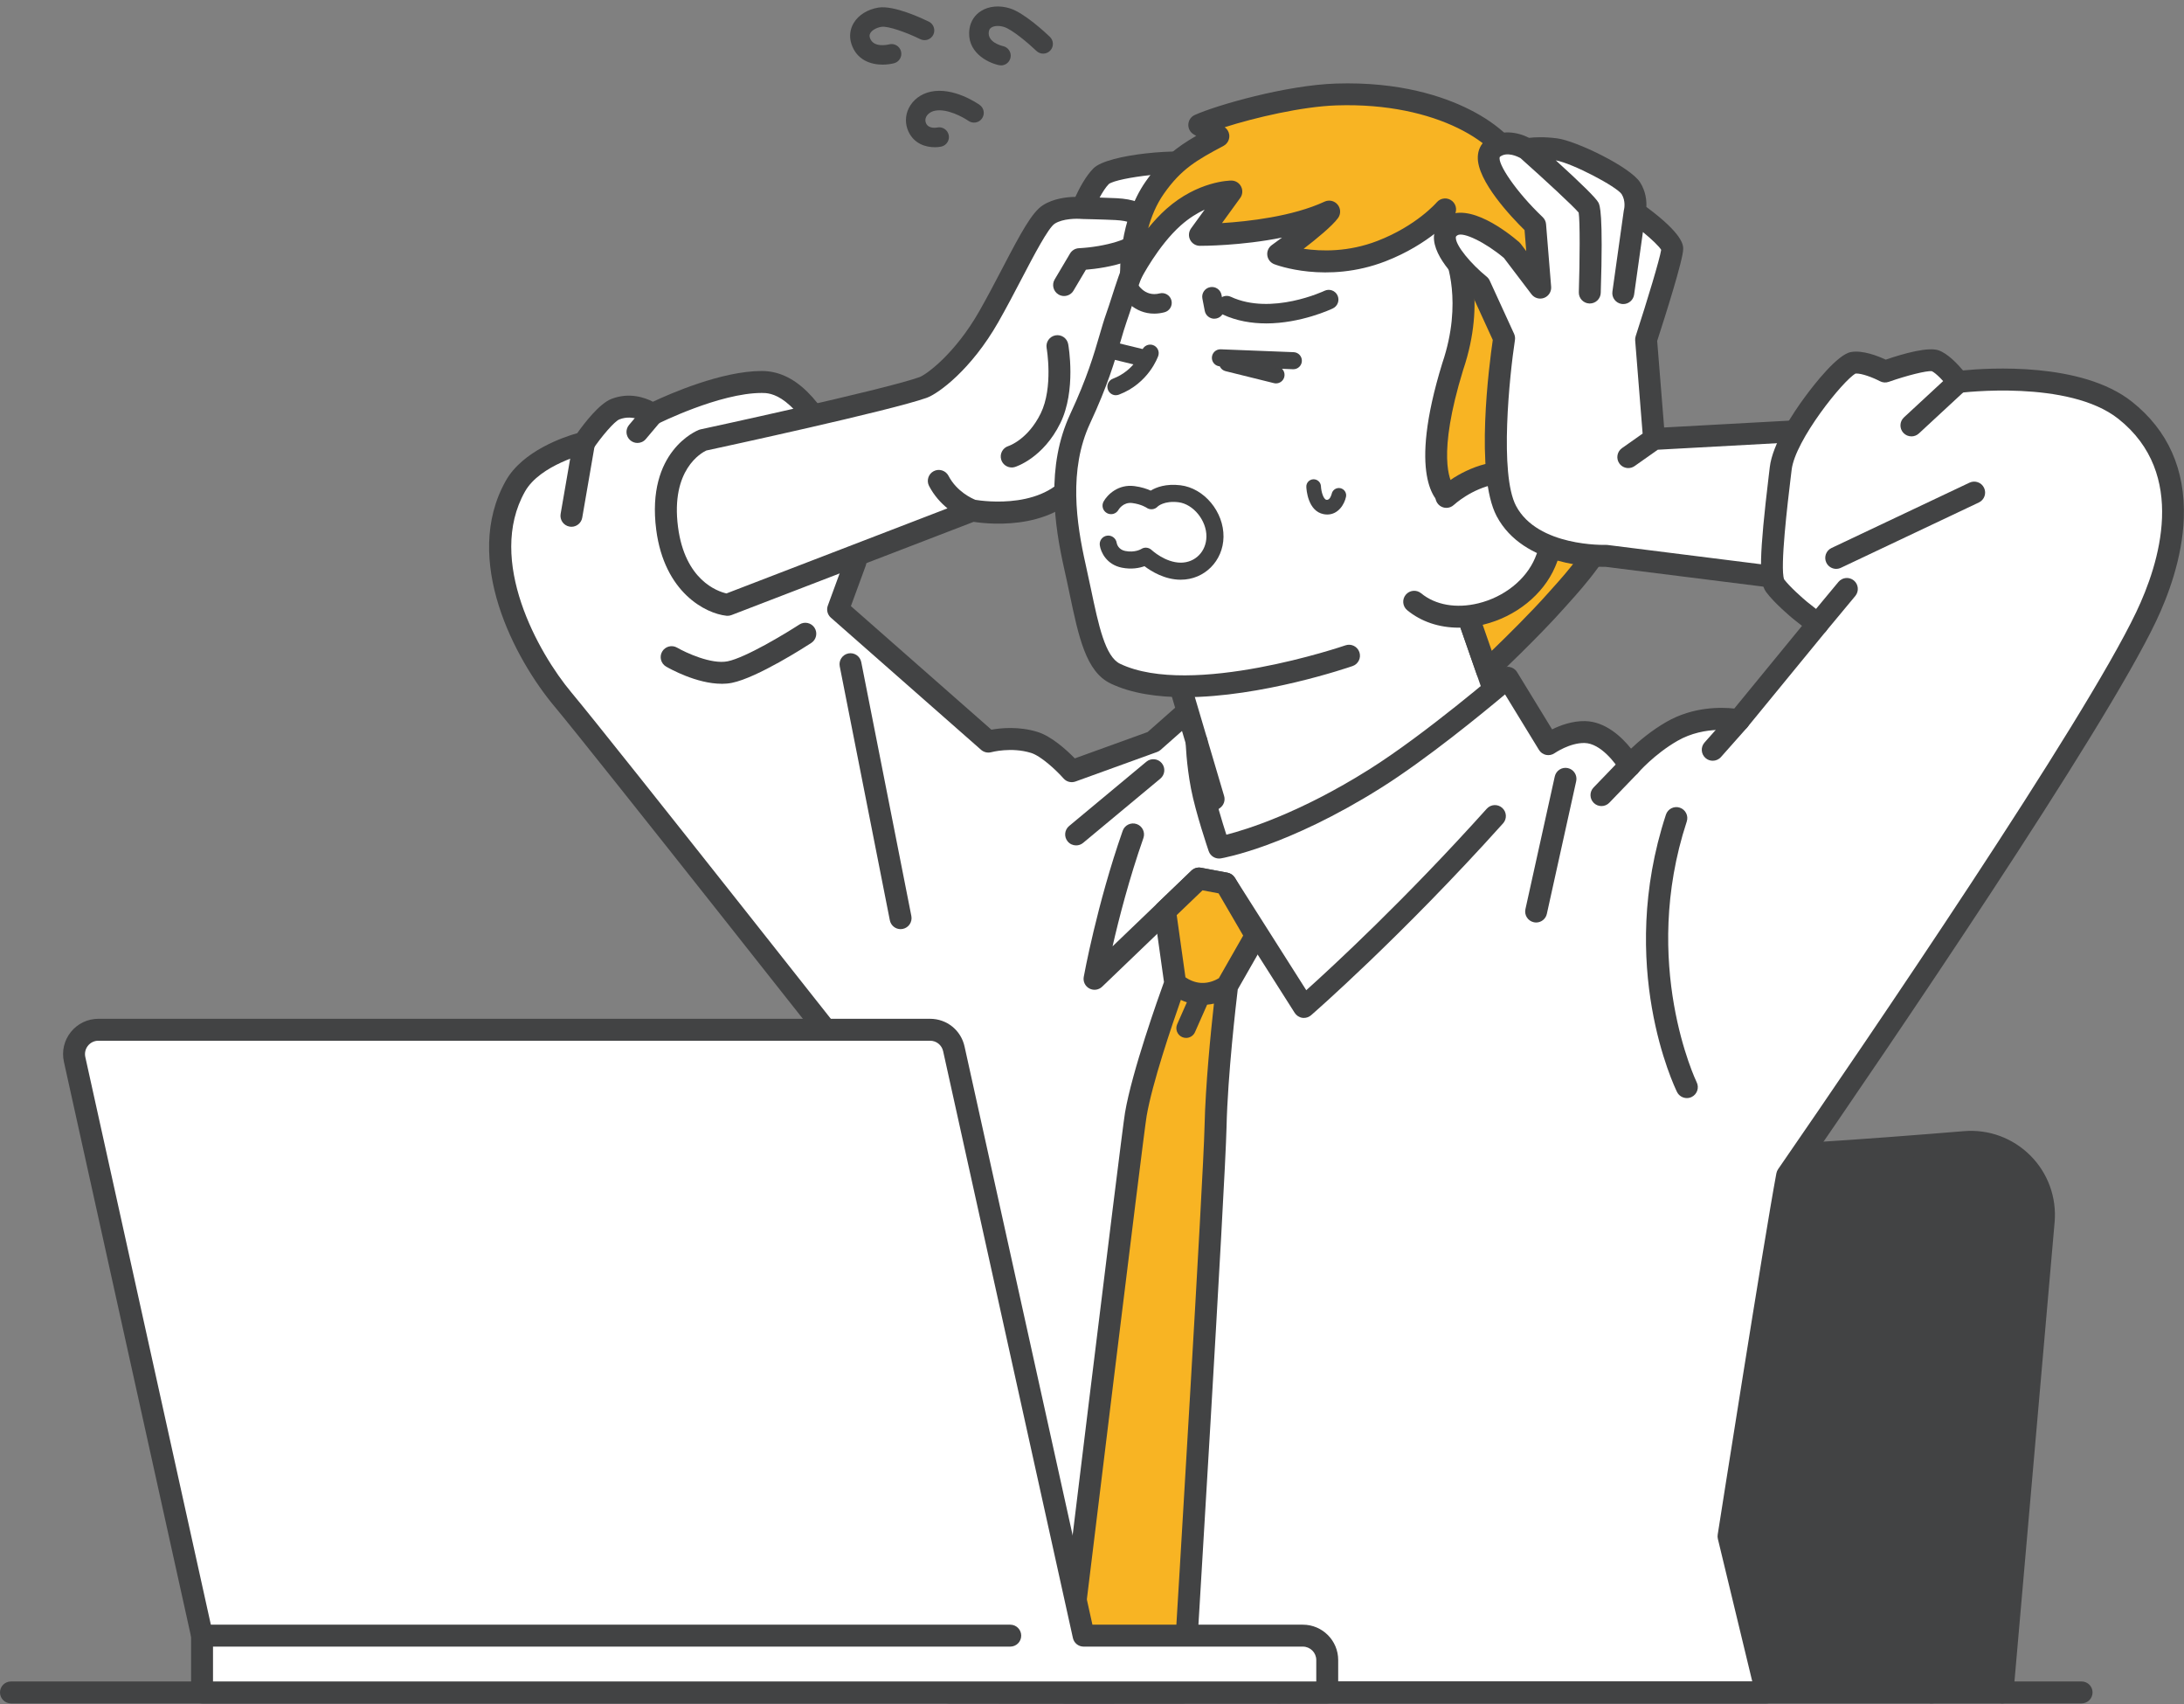
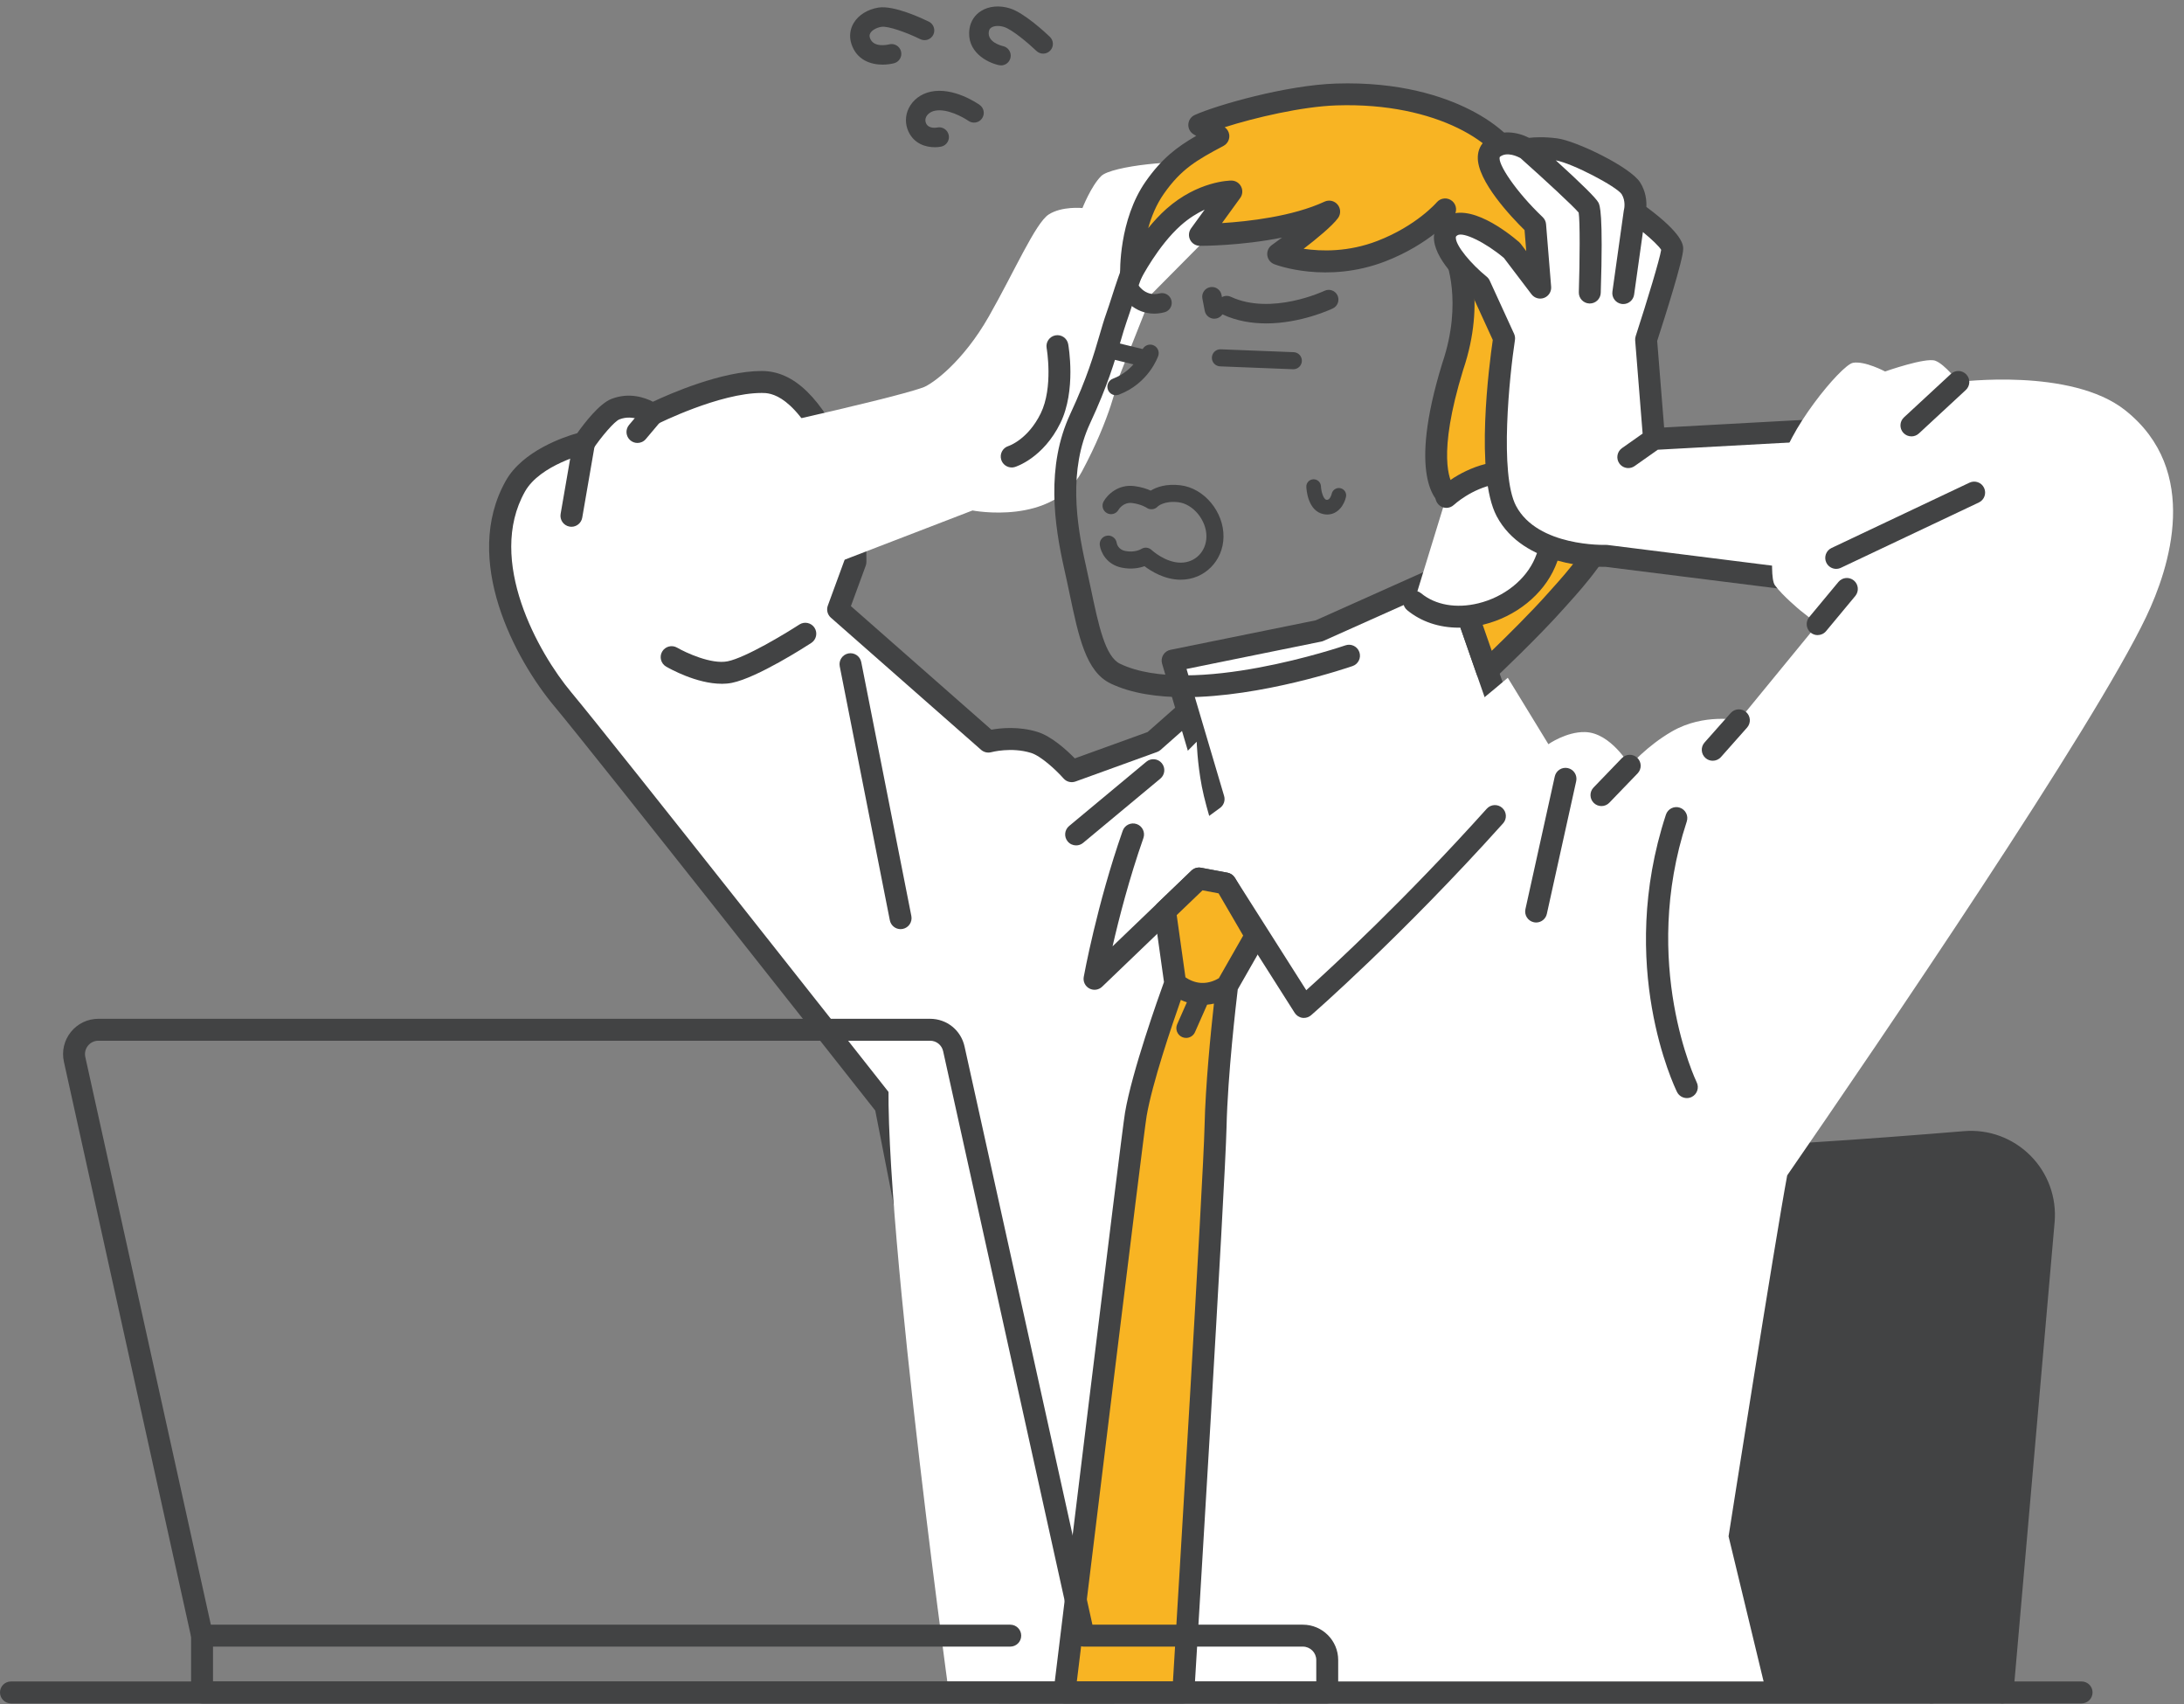
<svg xmlns="http://www.w3.org/2000/svg" width="250" height="195" viewBox="0 0 250 195" fill="none">
  <rect x="0" y="0" width="250" height="195" fill="#808080" stroke="none" />
  <g clip-path="url(#clip0_291_9743)">
    <path d="M224.922 130.705C214.978 131.525 199.982 132.638 191.792 132.638C183.602 132.638 169.333 131.481 160.352 130.658C155.737 130.234 151.66 133.645 151.255 138.26L146.406 193.678H229.225L233.94 139.771C234.392 134.607 230.086 130.279 224.922 130.705Z" fill="#424344" />
    <path d="M229.228 194.93C229.191 194.93 229.155 194.93 229.116 194.925C228.424 194.863 227.914 194.255 227.975 193.564L232.691 139.657C232.875 137.565 232.13 135.51 230.647 134.021C229.166 132.532 227.117 131.779 225.022 131.949C214.309 132.833 199.848 133.884 191.789 133.884C183.73 133.884 170.114 132.805 160.234 131.899C158.338 131.723 156.49 132.301 155.026 133.522C153.564 134.743 152.666 136.461 152.502 138.36L147.653 193.781C147.591 194.473 146.984 194.98 146.292 194.922C145.6 194.86 145.09 194.253 145.151 193.561L150.001 138.14C150.227 135.571 151.44 133.249 153.417 131.595C155.394 129.944 157.895 129.163 160.463 129.398C170.29 130.298 183.702 131.372 191.789 131.372C199.876 131.372 214.15 130.323 224.816 129.445C227.649 129.208 230.421 130.234 232.426 132.248C234.431 134.261 235.437 137.041 235.189 139.871L230.474 193.779C230.418 194.431 229.869 194.925 229.225 194.925L229.228 194.93Z" fill="#424344" />
    <path d="M221.105 194.93C221.068 194.93 221.032 194.93 220.993 194.925C220.302 194.863 219.791 194.255 219.853 193.564L222.928 158.393C222.99 157.701 223.598 157.193 224.289 157.252C224.981 157.313 225.491 157.921 225.43 158.613L222.351 193.784C222.295 194.437 221.746 194.93 221.102 194.93H221.105Z" fill="#424344" />
    <path d="M58.999 55.636C61.029 52.028 66.854 50.667 66.854 50.667C66.854 50.667 69.105 47.346 70.449 46.825C72.763 45.927 74.684 47.402 74.684 47.402C74.684 47.402 81.996 43.713 87.202 43.713C89.452 43.713 92.467 45.113 95.938 52.591C98.077 57.203 97.932 64.3 97.932 64.3L95.938 69.741L113.138 84.868C113.138 84.868 115.745 84.132 118.411 84.966C120.313 85.56 122.686 88.253 122.686 88.253L132.021 84.877L136.293 81.101L138.549 87.107L127.423 193.681H114.504L101.368 126.559C101.368 126.559 69.099 85.615 64.437 80.044C60.215 75 54.267 64.044 58.999 55.642V55.636Z" fill="white" />
    <path d="M139.723 86.661L137.468 80.655C137.323 80.267 136.996 79.977 136.595 79.877C136.193 79.776 135.769 79.879 135.46 80.156L131.366 83.772L123.032 86.787C122.134 85.869 120.394 84.269 118.779 83.764C116.629 83.092 114.535 83.312 113.484 83.502L97.402 69.361L99.101 64.73C99.148 64.599 99.173 64.462 99.176 64.323C99.181 64.021 99.304 56.88 97.068 52.062C94.028 45.508 90.888 42.455 87.194 42.455C82.607 42.455 76.673 45.065 74.74 45.974C73.801 45.489 72.022 44.864 69.989 45.651C68.597 46.192 66.871 48.448 66.079 49.569C64.546 50.004 59.83 51.585 57.898 55.017C52.803 64.066 59.002 75.507 63.469 80.839C67.883 86.112 97.534 123.717 100.191 127.089L113.269 193.912C113.383 194.501 113.899 194.927 114.501 194.927H127.421C128.062 194.927 128.603 194.442 128.67 193.804L139.796 87.23C139.815 87.038 139.79 86.84 139.723 86.658V86.661ZM126.294 192.421H115.539L102.6 126.314C102.561 126.118 102.477 125.934 102.355 125.778C102.031 125.368 70.022 84.754 65.399 79.233C61.626 74.726 55.661 64.122 60.092 56.253C61.824 53.177 67.089 51.9 67.142 51.889C67.448 51.816 67.716 51.632 67.894 51.37C68.857 49.951 70.329 48.216 70.903 47.993C72.507 47.371 73.87 48.361 73.921 48.397C74.302 48.69 74.821 48.74 75.251 48.523C75.32 48.487 82.353 44.968 87.202 44.968C88.145 44.968 91.017 44.968 94.801 53.121C96.597 56.994 96.68 62.911 96.677 64.074L94.759 69.308C94.581 69.793 94.72 70.34 95.108 70.683L112.307 85.811C112.625 86.09 113.065 86.187 113.473 86.078C113.495 86.073 115.776 85.459 118.035 86.165C119.169 86.519 120.912 88.145 121.743 89.084C122.083 89.472 122.627 89.609 123.112 89.433L132.448 86.056C132.596 86.003 132.733 85.922 132.853 85.816L135.758 83.248L137.27 87.272L126.291 192.426L126.294 192.421Z" fill="#424344" />
    <path d="M105.646 44.346C101.399 45.849 80.46 50.358 80.46 50.358C80.46 50.358 75.307 52.343 76.361 60.461C77.415 68.578 83.276 69.211 83.276 69.211L111.32 58.416C111.32 58.416 120.483 60.212 123.83 53.991C127.176 47.77 127.945 43.518 127.945 43.518L131.88 33.59L140.94 24.453C140.94 24.453 140.047 19.475 137.624 18.814C135.201 18.156 127.212 18.99 126.052 20.147C124.889 21.304 123.908 23.808 123.908 23.808C123.908 23.808 121.554 23.569 120.043 24.545C118.531 25.521 116.111 31.084 113.183 36.228C110.255 41.373 106.75 43.953 105.643 44.346H105.646Z" fill="white" />
-     <path d="M142.178 24.232C142.005 23.27 140.993 18.432 137.959 17.607C135.357 16.898 126.824 17.615 125.171 19.26C124.273 20.153 123.52 21.608 123.099 22.529C122.12 22.542 120.584 22.71 119.368 23.493C118.133 24.291 116.881 26.605 114.778 30.632C113.928 32.26 113.046 33.945 112.098 35.612C109.346 40.447 106.056 42.873 105.23 43.166C101.109 44.625 80.407 49.089 80.198 49.134C80.134 49.148 80.072 49.167 80.011 49.189C79.763 49.284 73.952 51.632 75.117 60.625C76.051 67.822 80.775 70.206 83.142 70.463C83.187 70.468 83.232 70.471 83.276 70.471C83.43 70.471 83.583 70.443 83.728 70.388L111.451 59.719C113.325 60.006 121.56 60.873 124.937 54.593C128.054 48.796 128.997 44.669 129.158 43.88L132.956 34.299L141.838 25.342C142.125 25.052 142.253 24.639 142.181 24.238L142.178 24.232ZM130.99 32.706C130.87 32.826 130.778 32.971 130.714 33.128L126.78 43.055C126.749 43.13 126.727 43.211 126.713 43.292C126.704 43.334 125.918 47.458 122.725 53.397C120.023 58.422 112.544 57.349 111.655 57.201C111.29 57.056 109.527 56.278 108.574 54.451C108.253 53.838 107.494 53.598 106.881 53.919C106.268 54.239 106.028 54.998 106.348 55.611C106.931 56.727 107.706 57.56 108.457 58.174L83.156 67.911C82.111 67.671 78.402 66.394 77.61 60.296C76.76 53.748 80.296 51.816 80.848 51.557C82.724 51.152 101.917 46.998 106.07 45.528C107.408 45.054 111.172 42.31 114.282 36.85C115.252 35.144 116.183 33.365 117.003 31.792C118.333 29.246 119.993 26.076 120.731 25.599C121.657 25.002 123.255 25.005 123.79 25.055C123.81 25.055 123.832 25.055 123.852 25.055C123.866 25.055 123.88 25.061 123.894 25.061C123.919 25.061 126.306 25.111 127.703 25.183C129.317 25.267 129.78 25.668 129.886 25.791C129.928 25.841 130.014 25.942 129.984 26.251C129.875 27.302 126.47 28.253 123.5 28.404C123.079 28.423 122.697 28.655 122.483 29.017L120.726 31.979C120.372 32.575 120.57 33.345 121.164 33.699C121.364 33.819 121.585 33.875 121.802 33.875C122.232 33.875 122.647 33.655 122.881 33.261L124.301 30.866C126.545 30.679 132.125 29.873 132.477 26.516C132.571 25.613 132.334 24.798 131.791 24.165C131.021 23.265 129.724 22.779 127.831 22.682C127.257 22.651 126.534 22.626 125.871 22.607C126.189 22.021 126.562 21.43 126.93 21.056C127.979 20.287 135.145 19.442 137.304 20.03C138.296 20.3 139.175 22.4 139.579 24.054L130.996 32.712L130.99 32.706Z" fill="#424344" />
    <path d="M115.807 53.495C115.268 53.495 114.772 53.146 114.608 52.605C114.407 51.947 114.775 51.25 115.433 51.044C115.544 51.008 117.678 50.266 119.13 47.307C120.589 44.329 119.816 39.876 119.808 39.831C119.685 39.151 120.14 38.498 120.82 38.376C121.501 38.253 122.153 38.705 122.276 39.385C122.315 39.6 123.207 44.686 121.381 48.411C119.418 52.416 116.303 53.403 116.172 53.442C116.049 53.478 115.926 53.498 115.807 53.498V53.495Z" fill="#424344" />
    <path d="M82.599 78.248C79.733 78.248 76.64 76.508 76.253 76.285C75.653 75.937 75.45 75.17 75.795 74.57C76.144 73.971 76.911 73.767 77.51 74.116C78.486 74.679 81.425 76.056 83.294 75.677C85.36 75.256 89.916 72.498 91.5 71.469C92.08 71.093 92.858 71.257 93.237 71.838C93.614 72.418 93.449 73.195 92.869 73.575C92.248 73.979 86.701 77.548 83.796 78.139C83.408 78.218 83.006 78.254 82.599 78.254V78.248Z" fill="#424344" />
    <path d="M103.089 106.328C102.501 106.328 101.977 105.913 101.859 105.316L96.124 76.252C95.99 75.571 96.433 74.913 97.111 74.776C97.791 74.643 98.449 75.086 98.586 75.764L104.322 104.828C104.455 105.509 104.012 106.167 103.335 106.303C103.254 106.32 103.17 106.328 103.089 106.328Z" fill="#424344" />
    <path d="M166.248 65.365L150.995 72.189L134.228 75.594L138.921 91.441L120.773 104.7L126.858 126.389L147.83 128.62L186.105 110.137L173.376 85.802L166.248 65.365Z" fill="white" />
    <path d="M147.83 129.874C147.364 129.874 146.915 129.612 146.698 129.166C146.396 128.542 146.659 127.791 147.283 127.49L184.39 109.571L172.26 86.385C172.232 86.332 172.207 86.273 172.187 86.218L165.512 67.072L151.505 73.338C151.421 73.374 151.332 73.405 151.243 73.421L135.82 76.553L140.122 91.086C140.273 91.594 140.089 92.143 139.659 92.456L122.215 105.202L128.065 126.051C128.252 126.718 127.864 127.412 127.195 127.599C126.528 127.786 125.834 127.398 125.647 126.729L119.563 105.04C119.42 104.535 119.607 103.997 120.031 103.688L137.465 90.95L133.023 75.951C132.922 75.613 132.97 75.251 133.151 74.947C133.332 74.645 133.631 74.433 133.976 74.364L150.607 70.987L165.735 64.219C166.055 64.077 166.421 64.074 166.744 64.214C167.068 64.353 167.316 64.621 167.433 64.953L174.53 85.3L187.217 109.555C187.373 109.856 187.404 110.207 187.295 110.531C187.189 110.854 186.955 111.119 186.648 111.267L148.373 129.752C148.198 129.835 148.011 129.877 147.83 129.877V129.874Z" fill="#424344" />
-     <path d="M168.209 18.443C162.804 14.983 151.126 13.006 144.841 15.468C131.571 20.669 129.711 30.966 127.812 36.304C126.894 38.894 126.392 42.014 123.651 47.895C121.1 53.364 121.85 59.54 123.052 64.872C124.379 70.755 124.97 75.794 127.669 77.085C136.403 81.268 154.422 75.033 154.422 75.033L167.69 67.504L171.231 59.908C171.231 59.908 173.49 55.062 175.841 49.906C179.329 42.252 182.24 27.436 168.206 18.446L168.209 18.443Z" fill="white" />
    <path d="M135.611 79.782C132.494 79.782 129.513 79.358 127.131 78.218C124.309 76.868 123.478 72.914 122.427 67.911C122.24 67.016 122.045 66.093 121.83 65.148C120.676 60.031 119.708 53.386 122.516 47.366C124.438 43.244 125.23 40.528 125.865 38.345C126.119 37.478 126.356 36.658 126.629 35.888C126.836 35.308 127.045 34.656 127.268 33.967C129.053 28.421 132.039 19.14 144.384 14.302C151.149 11.65 163.32 13.823 168.886 17.389C182.101 25.855 181.736 40.007 176.984 50.427C174.658 55.53 172.391 60.394 172.369 60.441L168.828 68.037C168.535 68.664 167.788 68.937 167.16 68.645C166.533 68.352 166.259 67.605 166.552 66.977L170.094 59.381C170.116 59.334 172.377 54.482 174.7 49.387C176.189 46.119 182.845 29.313 167.531 19.503C162.484 16.271 151.235 14.313 145.298 16.639C134.063 21.042 131.412 29.282 129.655 34.736C129.426 35.445 129.211 36.117 128.991 36.73C128.743 37.43 128.526 38.18 128.272 39.05C127.611 41.315 126.788 44.136 124.786 48.431C122.299 53.762 123.208 59.872 124.273 64.599C124.491 65.561 124.686 66.495 124.878 67.398C125.751 71.553 126.507 75.142 128.21 75.959C136.378 79.868 153.837 73.912 154.01 73.851C154.665 73.625 155.379 73.971 155.605 74.626C155.831 75.281 155.485 75.995 154.829 76.221C154.272 76.413 144.398 79.785 135.606 79.785L135.611 79.782Z" fill="#424344" />
    <path d="M144.925 37.009C143.294 37.009 141.573 36.739 139.948 35.983C139.39 35.724 139.147 35.06 139.407 34.502C139.666 33.945 140.33 33.702 140.887 33.961C145.547 36.131 151.556 33.309 151.615 33.278C152.17 33.013 152.836 33.247 153.101 33.802C153.366 34.357 153.132 35.024 152.577 35.291C152.376 35.389 148.915 37.012 144.922 37.012L144.925 37.009Z" fill="#424344" />
-     <path d="M146.064 43.874C145.986 43.874 145.908 43.866 145.83 43.846L140.289 42.474C139.765 42.346 139.447 41.816 139.575 41.292C139.704 40.768 140.233 40.45 140.758 40.578L146.298 41.95C146.823 42.079 147.14 42.608 147.012 43.133C146.903 43.576 146.505 43.874 146.067 43.874H146.064Z" fill="#424344" />
    <path d="M132.112 35.891C129.897 35.891 128.503 34.198 128.029 33.158C127.775 32.598 128.024 31.937 128.584 31.68C129.145 31.427 129.805 31.675 130.062 32.235C130.146 32.414 130.968 34.026 132.739 33.577C133.336 33.423 133.944 33.786 134.094 34.382C134.245 34.979 133.885 35.587 133.288 35.738C132.876 35.844 132.482 35.891 132.114 35.891H132.112Z" fill="#424344" />
    <path d="M127.736 45.23C127.343 45.23 126.972 44.99 126.824 44.599C126.632 44.095 126.885 43.531 127.39 43.339C129.905 42.383 130.703 40.185 130.736 40.09C130.915 39.583 131.47 39.315 131.977 39.488C132.485 39.664 132.755 40.213 132.585 40.721C132.541 40.849 131.484 43.869 128.087 45.16C127.973 45.205 127.856 45.224 127.742 45.224L127.736 45.23Z" fill="#424344" />
    <path d="M148.048 42.254C148.048 42.254 148.023 42.254 148.009 42.254L139.66 41.925C139.122 41.903 138.701 41.451 138.724 40.91C138.746 40.372 139.198 39.951 139.739 39.973L148.087 40.302C148.625 40.325 149.047 40.776 149.024 41.317C149.005 41.842 148.57 42.254 148.051 42.254H148.048Z" fill="#424344" />
    <path d="M130.794 41.925C130.719 41.925 130.641 41.917 130.563 41.897L126.659 40.947C126.135 40.818 125.814 40.291 125.942 39.767C126.071 39.243 126.598 38.922 127.122 39.05L131.026 40.001C131.55 40.129 131.871 40.657 131.742 41.181C131.634 41.627 131.235 41.925 130.794 41.925Z" fill="#424344" />
    <path d="M151.932 58.879C151.798 58.879 151.659 58.865 151.511 58.837C149.698 58.489 149.545 55.999 149.534 55.717C149.514 55.254 149.874 54.867 150.337 54.847C150.8 54.833 151.188 55.187 151.207 55.648C151.235 56.25 151.486 57.128 151.829 57.195C152.261 57.279 152.434 56.534 152.44 56.504C152.54 56.055 152.983 55.77 153.432 55.865C153.881 55.963 154.168 56.4 154.076 56.849C153.895 57.717 153.187 58.879 151.932 58.879Z" fill="#424344" />
    <path d="M138.999 36.474C138.475 36.474 138.007 36.103 137.906 35.568L137.636 34.168C137.519 33.563 137.915 32.977 138.52 32.863C139.125 32.746 139.71 33.142 139.825 33.747L140.095 35.147C140.212 35.752 139.816 36.337 139.211 36.452C139.139 36.465 139.069 36.471 138.999 36.471V36.474Z" fill="#424344" />
    <path d="M173.91 20.002C172.931 15.669 165.115 10.412 152.954 10.806C147.502 10.981 139.686 13.207 137.274 14.291L139.458 15.582C136.192 17.32 134.307 18.432 132.182 21.458C129.282 25.59 129.469 31.351 129.469 31.351C129.469 31.351 131.502 27.355 134.33 24.846C137.634 21.912 140.938 21.912 140.938 21.912L137.344 26.87C137.344 26.87 146.306 26.912 152.14 24.207C151.102 25.629 146.306 29.059 146.306 29.059C146.306 29.059 151.788 31.181 158.129 28.73C162.937 26.87 165.416 23.959 165.416 23.959L166.592 29.165C166.592 29.165 168.885 34.285 166.283 41.95C162.379 54.632 165.717 56.724 165.717 56.724L173.533 59.094L167.055 67.688L170.209 76.734C170.209 76.734 175.209 72.024 178.204 68.636C181.199 65.248 190.133 56.37 188.117 38.105C187.071 28.63 181.104 20.805 173.901 20.002H173.91Z" fill="#F8B423" />
    <path d="M170.214 77.989C170.114 77.989 170.014 77.978 169.916 77.953C169.503 77.852 169.169 77.548 169.029 77.147L165.876 68.101C165.739 67.705 165.806 67.267 166.06 66.933L171.455 59.772L165.36 57.923C165.254 57.889 165.151 57.845 165.058 57.786C164.364 57.351 161.107 54.526 165.092 41.58C165.095 41.568 165.1 41.557 165.103 41.546C167.496 34.494 165.474 29.717 165.454 29.67C165.178 29.037 165.463 28.298 166.096 28.016C166.729 27.737 167.465 28.016 167.747 28.649C167.847 28.875 170.206 34.304 167.484 42.335C164.465 52.154 165.981 55.062 166.383 55.611L173.904 57.892C174.297 58.012 174.606 58.313 174.732 58.704C174.86 59.094 174.788 59.521 174.542 59.847L168.469 67.906L170.758 74.475C172.451 72.839 175.315 70.017 177.272 67.802C177.423 67.632 177.587 67.451 177.763 67.253C181.045 63.6 188.733 55.045 186.878 38.242C185.889 29.277 180.253 21.971 173.773 21.249C173.24 21.19 172.805 20.8 172.688 20.278C171.854 16.592 164.548 11.684 152.998 12.06C149.025 12.189 143.587 13.474 140.191 14.559C140.461 14.751 140.651 15.047 140.707 15.39C140.787 15.917 140.528 16.441 140.057 16.692C136.928 18.354 135.205 19.355 133.219 22.183C132.363 23.404 131.8 24.79 131.432 26.112C132.054 25.345 132.754 24.581 133.507 23.912C137.126 20.699 140.796 20.663 140.949 20.663C141.42 20.663 141.853 20.928 142.067 21.349C142.282 21.77 142.243 22.275 141.964 22.657L139.881 25.529C142.884 25.342 147.954 24.776 151.621 23.075C152.139 22.835 152.756 22.975 153.118 23.418C153.481 23.861 153.5 24.492 153.163 24.954C152.499 25.863 150.717 27.325 149.223 28.471C151.264 28.772 154.359 28.853 157.686 27.564C162.145 25.841 164.445 23.178 164.467 23.15C164.916 22.623 165.708 22.559 166.235 23.008C166.762 23.457 166.826 24.249 166.377 24.776C166.269 24.904 163.634 27.952 158.589 29.904C151.872 32.5 146.102 30.328 145.86 30.233C145.43 30.066 145.126 29.678 145.068 29.221C145.009 28.764 145.207 28.312 145.584 28.044C145.932 27.793 146.331 27.503 146.752 27.188C142.048 28.136 137.609 28.133 137.346 28.131C136.875 28.131 136.446 27.863 136.234 27.445C136.022 27.026 136.061 26.522 136.337 26.14L137.896 23.99C137.059 24.377 136.119 24.949 135.171 25.788C132.561 28.105 130.615 31.887 130.595 31.926C130.336 32.436 129.762 32.704 129.204 32.581C128.646 32.456 128.242 31.97 128.222 31.399C128.214 31.145 128.055 25.166 131.162 20.744C132.977 18.159 134.683 16.843 136.928 15.549L136.641 15.379C136.237 15.142 136 14.698 136.027 14.23C136.053 13.761 136.337 13.349 136.766 13.156C139.262 12.033 147.223 9.746 152.92 9.562C160.207 9.325 165.248 11.04 168.193 12.521C171.598 14.23 173.982 16.514 174.88 18.887C182.252 20.211 188.281 28.078 189.374 37.98C191.354 55.901 183.139 65.042 179.631 68.946C179.458 69.138 179.299 69.314 179.154 69.478C176.157 72.869 171.285 77.465 171.079 77.657C170.845 77.88 170.535 77.997 170.217 77.997L170.214 77.989Z" fill="#424344" />
    <path d="M170.967 54.178C167.802 54.755 165.565 56.863 165.565 56.863L161.879 68.862C166.329 72.529 174.477 69.961 176.862 64.37C179.907 57.234 174.067 53.612 170.967 54.178Z" fill="white" />
    <path d="M166.982 71.829C164.74 71.829 162.677 71.146 161.082 69.83C160.546 69.389 160.471 68.597 160.912 68.065C161.352 67.529 162.144 67.454 162.677 67.894C164.311 69.239 166.692 69.657 169.216 69.043C172.169 68.324 174.656 66.344 175.707 63.879C177.116 60.578 176.296 58.489 175.359 57.318C174.196 55.862 172.328 55.207 171.193 55.413C168.424 55.918 166.447 57.761 166.425 57.778C165.92 58.252 165.125 58.23 164.651 57.725C164.177 57.22 164.199 56.425 164.704 55.951C164.807 55.854 167.25 53.581 170.741 52.943C172.969 52.535 175.674 53.69 177.319 55.748C178.435 57.145 180.01 60.187 178.016 64.861C176.661 68.037 173.516 70.574 169.813 71.478C168.853 71.712 167.902 71.826 166.985 71.826L166.982 71.829Z" fill="#424344" />
    <path d="M135.168 66.341H135.159C133.327 66.341 131.78 65.379 131.007 64.794C130.433 65 129.527 65.187 128.408 64.961C126.663 64.607 126.005 63.188 125.893 62.404C125.815 61.871 126.186 61.375 126.721 61.3C127.254 61.222 127.75 61.593 127.826 62.128C127.845 62.239 128.004 62.889 128.796 63.051C129.892 63.271 130.609 62.847 130.636 62.828C131.016 62.58 131.504 62.636 131.833 62.948C131.847 62.959 133.38 64.387 135.162 64.389H135.168C136.816 64.389 138.073 63.112 138.098 61.417C138.124 59.56 136.595 57.68 134.894 57.474C133.255 57.276 132.535 57.951 132.53 57.956C132.195 58.327 131.635 58.389 131.23 58.093C131.23 58.093 130.648 57.703 129.61 57.566C128.556 57.429 128.035 58.333 128.032 58.341C127.767 58.812 127.173 58.98 126.705 58.715C126.233 58.45 126.066 57.856 126.331 57.385C126.76 56.618 127.99 55.383 129.864 55.628C130.667 55.734 131.292 55.949 131.718 56.144C132.351 55.759 133.464 55.332 135.131 55.533C137.839 55.862 140.092 58.567 140.053 61.442C140.014 64.189 137.87 66.339 135.171 66.339L135.168 66.341Z" fill="#424344" />
    <path d="M188.424 38.864C188.424 38.864 191.419 29.65 191.419 28.488C191.419 27.325 187.114 24.252 187.114 24.252C187.114 24.252 187.501 22.841 186.682 21.541C185.862 20.245 180.168 17.35 178.096 17.077C176.024 16.804 174.794 17.077 174.794 17.077C174.794 17.077 172.55 15.635 170.89 16.977C168.509 18.901 175.72 25.752 175.72 25.752L176.303 32.91L173.063 28.646C173.063 28.646 168.236 24.506 166.139 25.869C163.308 27.709 169.379 32.628 169.379 32.628L172.167 38.716C172.167 38.716 169.878 53.665 172.427 58.481C175.318 63.946 183.837 63.606 183.837 63.606L211.99 67.142L217.391 48.707L189.339 50.241L188.427 38.869L188.424 38.864Z" fill="white" />
    <path d="M217.322 47.452L190.491 48.919L189.696 39.014C190.653 36.064 192.674 29.684 192.674 28.49C192.674 28.064 192.674 26.8 188.458 23.68C188.494 22.955 188.391 21.901 187.744 20.875C186.623 19.101 180.419 16.12 178.263 15.836C176.755 15.638 175.642 15.702 175.037 15.775C173.81 15.15 171.755 14.673 170.107 16.003C169.519 16.477 169.193 17.144 169.162 17.933C169.05 20.699 173.06 24.901 174.513 26.329L174.708 28.736L174.067 27.891C174.014 27.821 173.952 27.754 173.886 27.698C172.586 26.583 168.136 23.081 165.461 24.821C164.647 25.35 164.19 26.117 164.143 27.035C164.011 29.53 167.254 32.483 168.364 33.415L170.877 38.903C170.481 41.624 168.805 54.315 171.323 59.072C174.393 64.877 182.675 64.891 183.782 64.866L211.837 68.388C211.89 68.394 211.943 68.399 211.996 68.399C212.621 68.399 213.159 67.933 213.24 67.3C213.326 66.612 212.838 65.984 212.152 65.898L183.999 62.362C183.932 62.354 183.863 62.351 183.793 62.354C183.715 62.356 176.024 62.588 173.543 57.898C171.613 54.25 172.798 42.954 173.414 38.908C173.451 38.666 173.414 38.417 173.314 38.197L170.525 32.11C170.445 31.934 170.325 31.781 170.174 31.658C168.431 30.241 166.599 28.1 166.647 27.166C166.649 27.102 166.652 27.037 166.828 26.926C167.486 26.497 170.051 27.751 172.151 29.519L175.308 33.674C175.645 34.117 176.233 34.288 176.755 34.087C177.276 33.889 177.603 33.367 177.558 32.812L176.975 25.654C176.95 25.348 176.813 25.06 176.588 24.846C173.495 21.907 171.373 18.675 171.683 17.955C172.497 17.3 173.754 17.93 174.053 18.098C176.922 20.654 180.07 23.569 180.709 24.327C180.868 25.331 180.843 29.728 180.726 33.437C180.703 34.129 181.247 34.709 181.939 34.731C181.953 34.731 181.967 34.731 181.981 34.731C182.655 34.731 183.213 34.196 183.235 33.515C183.534 24.246 183.121 23.471 182.968 23.181C182.694 22.665 181.052 21.042 178.088 18.349C180.048 18.708 185.034 21.346 185.625 22.213C186.124 23.005 185.91 23.923 185.91 23.92C185.898 23.959 185.893 23.998 185.887 24.034C185.887 24.048 185.879 24.062 185.876 24.076L184.571 33.367C184.473 34.053 184.953 34.689 185.639 34.784C185.698 34.792 185.756 34.795 185.815 34.795C186.431 34.795 186.966 34.34 187.056 33.713L188.062 26.552C189.094 27.4 189.919 28.195 190.154 28.591C189.984 29.675 188.573 34.352 187.234 38.47C187.184 38.626 187.164 38.794 187.176 38.958L188.029 49.619L185.667 51.283C185.101 51.682 184.964 52.466 185.363 53.032C185.608 53.378 185.996 53.564 186.389 53.564C186.64 53.564 186.891 53.489 187.111 53.336L189.766 51.465L217.459 49.95C218.15 49.914 218.68 49.32 218.644 48.629C218.605 47.937 218.014 47.402 217.322 47.444V47.452Z" fill="#424344" />
    <path d="M243.275 46.953C237.079 42.029 224.168 43.713 224.168 43.713C224.168 43.713 222.626 41.683 221.525 41.278C220.423 40.877 215.783 42.511 215.783 42.511C215.783 42.511 213.469 41.278 212.111 41.518C210.75 41.758 204.319 49.594 203.845 53.601C203.371 57.608 202.306 65.789 203.176 66.98C204.043 68.171 206.068 69.847 206.068 69.847L208.067 71.428L199.052 82.428C199.052 82.428 195.064 81.581 191.395 83.697C188.506 85.362 186.56 87.634 186.56 87.634C186.56 87.634 184.398 83.836 181.426 83.775C179.279 83.73 177.243 85.164 177.243 85.164L172.595 77.562C172.595 77.562 163.967 84.988 157.414 89.107C146.798 95.779 139.554 96.995 139.554 96.995C139.554 96.995 138.093 92.721 137.571 90.002C137.047 87.255 136.986 84.882 136.986 84.882L102.007 120.171C99.999 131.096 108.607 193.678 108.607 193.678H202.181L197.867 175.812C197.867 175.812 203.21 141.798 204.579 134.506C215.242 119.05 239.639 83.245 245.676 70.574C248.353 64.958 251.964 53.857 243.278 46.956L243.275 46.953Z" fill="white" />
-     <path d="M202.175 194.93H108.598C107.971 194.93 107.441 194.467 107.355 193.845C107.003 191.283 98.744 130.937 100.765 119.942C100.891 119.261 101.543 118.81 102.227 118.935C102.907 119.061 103.359 119.716 103.233 120.396C101.426 130.223 108.568 184.072 109.694 192.42H200.58L196.642 176.105C196.603 175.946 196.598 175.779 196.623 175.617C196.676 175.277 201.982 141.5 203.34 134.272C203.374 134.099 203.441 133.935 203.541 133.792C213.861 118.832 238.514 82.671 244.538 70.033C247.181 64.487 250.43 54.242 242.494 47.937C236.78 43.398 224.452 44.942 224.329 44.959C223.883 45.018 223.44 44.831 223.169 44.474C222.559 43.674 221.588 42.675 221.128 42.475C220.545 42.405 218.267 42.968 216.198 43.699C215.866 43.816 215.501 43.788 215.191 43.623C214.441 43.225 213.072 42.692 212.406 42.748C210.981 43.531 205.49 50.374 205.089 53.751L204.974 54.697C204.634 57.516 203.739 64.969 204.224 66.294C204.877 67.161 206.324 68.433 206.851 68.871L208.839 70.44C209.104 70.65 209.271 70.956 209.308 71.291C209.344 71.626 209.244 71.96 209.032 72.222L200.016 83.223C199.718 83.585 199.244 83.753 198.784 83.655C198.753 83.65 195.201 82.947 192.013 84.782C189.359 86.31 187.524 88.426 187.504 88.448C187.24 88.758 186.838 88.917 186.431 88.881C186.024 88.842 185.661 88.608 185.461 88.253C184.953 87.372 183.23 85.066 181.389 85.027C179.702 84.988 177.973 86.176 177.957 86.187C177.672 86.388 177.318 86.46 176.981 86.391C176.64 86.321 176.345 86.112 176.164 85.816L172.279 79.464C169.717 81.614 163.303 86.879 158.072 90.166C147.367 96.895 140.055 98.178 139.751 98.231C139.146 98.331 138.555 97.98 138.357 97.4C138.296 97.221 136.86 93.01 136.33 90.236C135.792 87.422 135.725 85.013 135.722 84.913C135.705 84.221 136.252 83.644 136.943 83.627C137.638 83.616 138.212 84.157 138.232 84.849C138.232 84.871 138.299 87.16 138.795 89.765C139.138 91.558 139.922 94.098 140.379 95.52C142.71 94.926 148.772 93.05 156.736 88.044C163.139 84.02 171.683 76.684 171.766 76.611C172.045 76.372 172.416 76.266 172.778 76.321C173.141 76.38 173.462 76.592 173.654 76.907L177.667 83.468C178.595 83.008 179.981 82.492 181.439 82.52C183.799 82.57 185.658 84.363 186.704 85.671C187.608 84.809 189.019 83.611 190.756 82.609C193.829 80.839 197.066 80.925 198.519 81.084L206.274 71.62L205.276 70.831C205.276 70.831 205.262 70.82 205.253 70.814C205.033 70.633 203.081 69.002 202.147 67.722C201.308 66.57 201.386 63.458 202.473 54.398L202.585 53.456C202.903 50.782 205.25 47.262 206.622 45.405C207.69 43.955 210.345 40.556 211.879 40.286C213.226 40.051 214.966 40.74 215.855 41.156C218.083 40.397 220.771 39.675 221.942 40.102C222.969 40.478 224.059 41.627 224.703 42.391C227.581 42.106 238.297 41.407 244.044 45.971C248.174 49.253 250.17 53.734 249.978 59.289C249.816 63.876 248.157 68.251 246.794 71.112C240.723 83.853 216.193 119.855 205.75 134.997C204.389 142.35 199.612 172.697 199.133 175.759L203.388 193.382C203.477 193.756 203.391 194.152 203.154 194.453C202.917 194.754 202.551 194.933 202.166 194.933L202.175 194.93Z" fill="#424344" />
    <path d="M149.261 116.49C149.199 116.49 149.141 116.484 149.08 116.476C148.717 116.423 148.399 116.216 148.201 115.907L139.518 102.238L137.652 101.889L126.158 112.918C125.765 113.294 125.177 113.375 124.697 113.118C124.217 112.862 123.958 112.326 124.056 111.791C124.069 111.71 125.561 103.49 128.514 95.071C128.743 94.419 129.46 94.073 130.115 94.302C130.767 94.53 131.113 95.247 130.885 95.902C129.248 100.57 128.068 105.171 127.354 108.294L136.383 99.63C136.676 99.349 137.086 99.229 137.482 99.301L140.516 99.87C140.859 99.934 141.157 100.138 141.344 100.431L149.528 113.316C152.445 110.695 160.836 102.96 170.188 92.548C170.651 92.032 171.446 91.99 171.959 92.453C172.475 92.916 172.517 93.71 172.054 94.224C160.381 107.218 150.181 116.094 150.078 116.18C149.849 116.378 149.556 116.487 149.255 116.487L149.261 116.49Z" fill="#424344" />
    <path d="M210.189 65.1C209.718 65.1 209.269 64.835 209.054 64.381C208.758 63.754 209.026 63.006 209.651 62.711L225.445 55.235C226.072 54.939 226.819 55.204 227.115 55.831C227.411 56.459 227.143 57.206 226.518 57.502L210.724 64.978C210.551 65.058 210.367 65.098 210.189 65.098V65.1Z" fill="#424344" />
    <path d="M196.054 87.057C195.758 87.057 195.46 86.954 195.223 86.742C194.704 86.282 194.657 85.49 195.117 84.971L198.109 81.597C198.569 81.079 199.361 81.031 199.88 81.491C200.399 81.951 200.446 82.743 199.986 83.262L196.994 86.636C196.746 86.915 196.4 87.057 196.054 87.057Z" fill="#424344" />
    <path d="M183.317 92.244C183.004 92.244 182.689 92.127 182.446 91.892C181.947 91.41 181.933 90.618 182.413 90.119L185.65 86.761C186.133 86.262 186.925 86.248 187.424 86.728C187.923 87.21 187.937 88.002 187.457 88.501L184.22 91.859C183.975 92.115 183.646 92.244 183.317 92.244Z" fill="#424344" />
    <path d="M193.093 125.661C192.63 125.661 192.184 125.404 191.966 124.961C191.679 124.378 185.017 110.517 190.697 93.225C190.915 92.567 191.623 92.207 192.281 92.425C192.939 92.642 193.299 93.351 193.082 94.009C187.733 110.291 194.152 123.72 194.219 123.854C194.523 124.476 194.267 125.229 193.645 125.533C193.466 125.619 193.277 125.661 193.093 125.661Z" fill="#424344" />
    <path d="M208.062 72.68C207.78 72.68 207.495 72.585 207.261 72.39C206.729 71.946 206.656 71.154 207.097 70.622L210.443 66.595C210.886 66.062 211.678 65.99 212.211 66.43C212.743 66.874 212.816 67.666 212.375 68.198L209.029 72.225C208.781 72.523 208.424 72.677 208.064 72.677L208.062 72.68Z" fill="#424344" />
    <path d="M218.797 49.937C218.46 49.937 218.123 49.803 217.877 49.535C217.406 49.028 217.437 48.233 217.947 47.761L223.318 42.79C223.825 42.318 224.62 42.349 225.091 42.859C225.562 43.367 225.532 44.162 225.021 44.633L219.651 49.605C219.408 49.828 219.104 49.939 218.797 49.939V49.937Z" fill="#424344" />
    <path d="M114.583 7.482C114.505 7.482 114.427 7.473 114.349 7.457C113.008 7.169 110.576 5.929 110.98 3.279C111.111 2.423 111.583 1.707 112.305 1.255C113.206 0.692 114.407 0.586 115.601 0.957C117.252 1.473 119.706 3.762 120.18 4.216C120.626 4.643 120.64 5.349 120.216 5.792C119.789 6.238 119.084 6.255 118.64 5.828C117.687 4.916 115.835 3.366 114.937 3.087C114.38 2.914 113.825 2.936 113.487 3.148C113.314 3.257 113.222 3.402 113.189 3.62C113.002 4.83 114.636 5.237 114.823 5.279C115.422 5.413 115.802 6.007 115.671 6.606C115.556 7.128 115.096 7.485 114.586 7.485L114.583 7.482Z" fill="#424344" />
    <path d="M101.048 7.398C99.698 7.398 98.067 6.891 97.459 5.022C97.191 4.2 97.289 3.346 97.729 2.619C98.281 1.712 99.305 1.074 100.54 0.87C102.339 0.572 105.674 2.159 106.326 2.479C106.878 2.752 107.104 3.419 106.834 3.974C106.56 4.526 105.894 4.755 105.339 4.481C103.772 3.709 101.633 2.95 100.903 3.07C100.328 3.165 99.84 3.436 99.634 3.776C99.528 3.952 99.511 4.122 99.578 4.331C99.957 5.496 101.597 5.123 101.784 5.075C102.378 4.925 102.986 5.284 103.139 5.881C103.292 6.475 102.938 7.08 102.344 7.236C101.99 7.328 101.536 7.395 101.048 7.395V7.398Z" fill="#424344" />
    <path d="M106.996 16.848C105.993 16.848 104.649 16.475 103.99 15.055C103.592 14.196 103.606 13.218 104.029 12.373C104.506 11.416 105.427 10.73 106.547 10.491C109.113 9.944 111.837 11.793 112.138 12.005C112.643 12.359 112.763 13.053 112.409 13.558C112.055 14.063 111.36 14.182 110.856 13.831C110.251 13.41 108.38 12.381 107.008 12.674C106.559 12.769 106.191 13.028 106.02 13.371C105.898 13.616 105.895 13.867 106.009 14.118C106.322 14.793 107.259 14.595 107.267 14.595C107.869 14.461 108.463 14.843 108.597 15.446C108.731 16.048 108.349 16.642 107.747 16.776C107.54 16.82 107.278 16.851 106.991 16.851L106.996 16.848Z" fill="#424344" />
    <path d="M175.841 105.567C175.752 105.567 175.66 105.556 175.568 105.536C174.89 105.386 174.464 104.717 174.614 104.039L177.974 88.853C178.125 88.175 178.794 87.749 179.472 87.899C180.149 88.05 180.576 88.719 180.425 89.397L177.065 104.583C176.937 105.168 176.416 105.567 175.841 105.567Z" fill="#424344" />
    <path d="M123.183 96.744C122.823 96.744 122.466 96.591 122.218 96.293C121.775 95.76 121.847 94.968 122.38 94.525L131.219 87.171C131.752 86.728 132.544 86.801 132.987 87.333C133.431 87.866 133.358 88.658 132.826 89.101L123.986 96.454C123.752 96.65 123.467 96.744 123.183 96.744Z" fill="#424344" />
    <path d="M130.013 127.529C130.883 122.407 134.522 112.519 134.522 112.519L133.362 104.268L137.246 100.539L140.28 101.108L143.749 107.062L140.456 112.826C140.456 112.826 139.282 122.256 139.134 128.946C138.986 135.638 135.445 193.678 135.445 193.678H121.84C121.84 193.678 129.581 130.039 130.007 127.532L130.013 127.529Z" fill="#F8B423" />
    <path d="M144.837 106.426L141.369 100.473C141.184 100.157 140.875 99.94 140.515 99.87L137.481 99.301C137.083 99.226 136.673 99.349 136.383 99.63L132.498 103.359C132.208 103.638 132.069 104.039 132.125 104.438L133.24 112.379C132.615 114.103 129.582 122.605 128.781 127.317C128.355 129.827 120.92 190.923 120.605 193.522C120.561 193.879 120.672 194.236 120.912 194.506C121.149 194.774 121.492 194.93 121.852 194.93H135.457C136.121 194.93 136.67 194.414 136.709 193.751C136.854 191.38 140.256 135.61 140.401 128.971C140.532 123.02 141.5 114.752 141.684 113.224L144.851 107.681C145.074 107.293 145.072 106.814 144.846 106.426H144.837ZM134.269 192.421H123.263C124.406 183.037 130.87 129.983 131.249 127.739C131.89 123.966 134.138 117.36 135.17 114.426C135.382 114.527 135.61 114.621 135.858 114.702L134.751 117.209C134.503 117.772 134.757 118.431 135.32 118.681C135.468 118.746 135.619 118.776 135.769 118.776C136.199 118.776 136.606 118.528 136.79 118.113L138.178 114.973C138.452 114.948 138.714 114.906 138.959 114.847C138.602 118.057 137.986 124.186 137.883 128.918C137.749 134.98 134.771 184.141 134.266 192.423L134.269 192.421ZM139.52 111.944C139.188 112.145 138.421 112.53 137.504 112.483C136.706 112.441 136.056 112.087 135.697 111.841L134.696 104.722L137.651 101.886L139.489 102.232L142.305 107.065L139.52 111.944Z" fill="#424344" />
    <path d="M72.967 50.69C72.683 50.69 72.396 50.592 72.159 50.394C71.629 49.948 71.562 49.156 72.008 48.626L73.723 46.593C74.169 46.063 74.961 45.996 75.491 46.443C76.021 46.889 76.088 47.681 75.641 48.211L73.927 50.243C73.678 50.539 73.324 50.69 72.967 50.69Z" fill="#424344" />
    <path d="M65.413 60.282C65.343 60.282 65.27 60.276 65.198 60.263C64.515 60.145 64.057 59.496 64.174 58.812L65.619 50.45C65.736 49.767 66.386 49.309 67.069 49.426C67.752 49.544 68.21 50.193 68.092 50.876L66.648 59.239C66.542 59.85 66.012 60.282 65.413 60.282Z" fill="#424344" />
    <path d="M238.277 194.93H1.255C0.56 194.93 0 194.37 0 193.675C0 192.981 0.56 192.421 1.255 192.421H238.277C238.971 192.421 239.532 192.981 239.532 193.675C239.532 194.37 238.971 194.93 238.277 194.93Z" fill="#424344" />
-     <path d="M11.263 117.842H106.462C107.77 117.842 108.902 118.751 109.184 120.028L124.038 187.178H149.138C150.677 187.178 151.926 188.427 151.926 189.967V193.675H23.128V187.178L8.541 121.233C8.157 119.493 9.481 117.842 11.263 117.842Z" fill="white" />
    <path d="M151.927 194.93H23.129C22.434 194.93 21.874 194.37 21.874 193.675V187.315L7.315 121.503C7.05 120.302 7.337 119.061 8.11 118.099C8.882 117.137 10.031 116.587 11.264 116.587H106.463C108.376 116.587 109.999 117.89 110.411 119.758L125.048 185.923H149.138C151.369 185.923 153.181 187.736 153.181 189.967V193.675C153.181 194.37 152.621 194.93 151.927 194.93ZM24.383 192.42H150.672V189.967C150.672 189.122 149.983 188.433 149.138 188.433H124.039C123.45 188.433 122.94 188.023 122.815 187.449L107.96 120.299C107.804 119.59 107.188 119.097 106.463 119.097H11.264C10.795 119.097 10.36 119.306 10.067 119.671C9.774 120.037 9.666 120.508 9.766 120.962L24.353 186.908C24.372 186.997 24.383 187.086 24.383 187.178V192.42Z" fill="#424344" />
    <path d="M115.642 188.433H23.128C22.433 188.433 21.873 187.872 21.873 187.178C21.873 186.484 22.433 185.923 23.128 185.923H115.642C116.336 185.923 116.897 186.484 116.897 187.178C116.897 187.872 116.336 188.433 115.642 188.433Z" fill="#424344" />
  </g>
  <defs>
    <clipPath id="clip0_291_9743">
      <rect width="250" height="194.191" fill="white" transform="translate(0 0.739)" />
    </clipPath>
  </defs>
</svg>